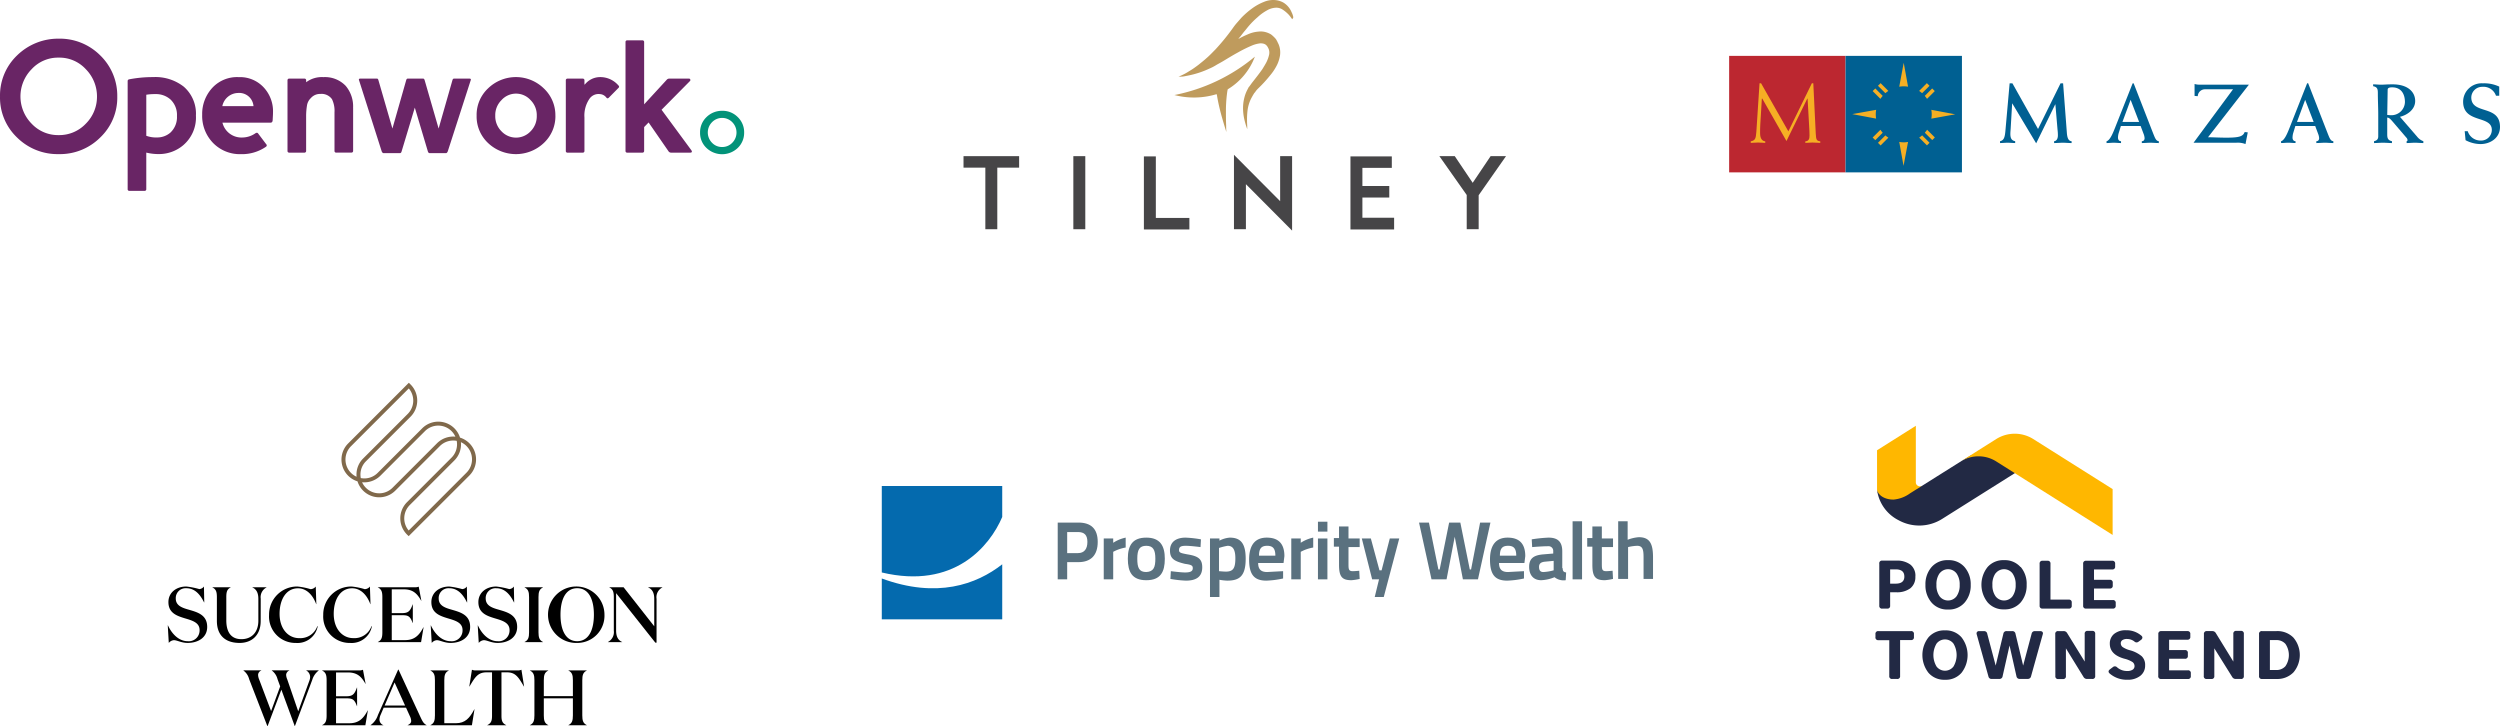
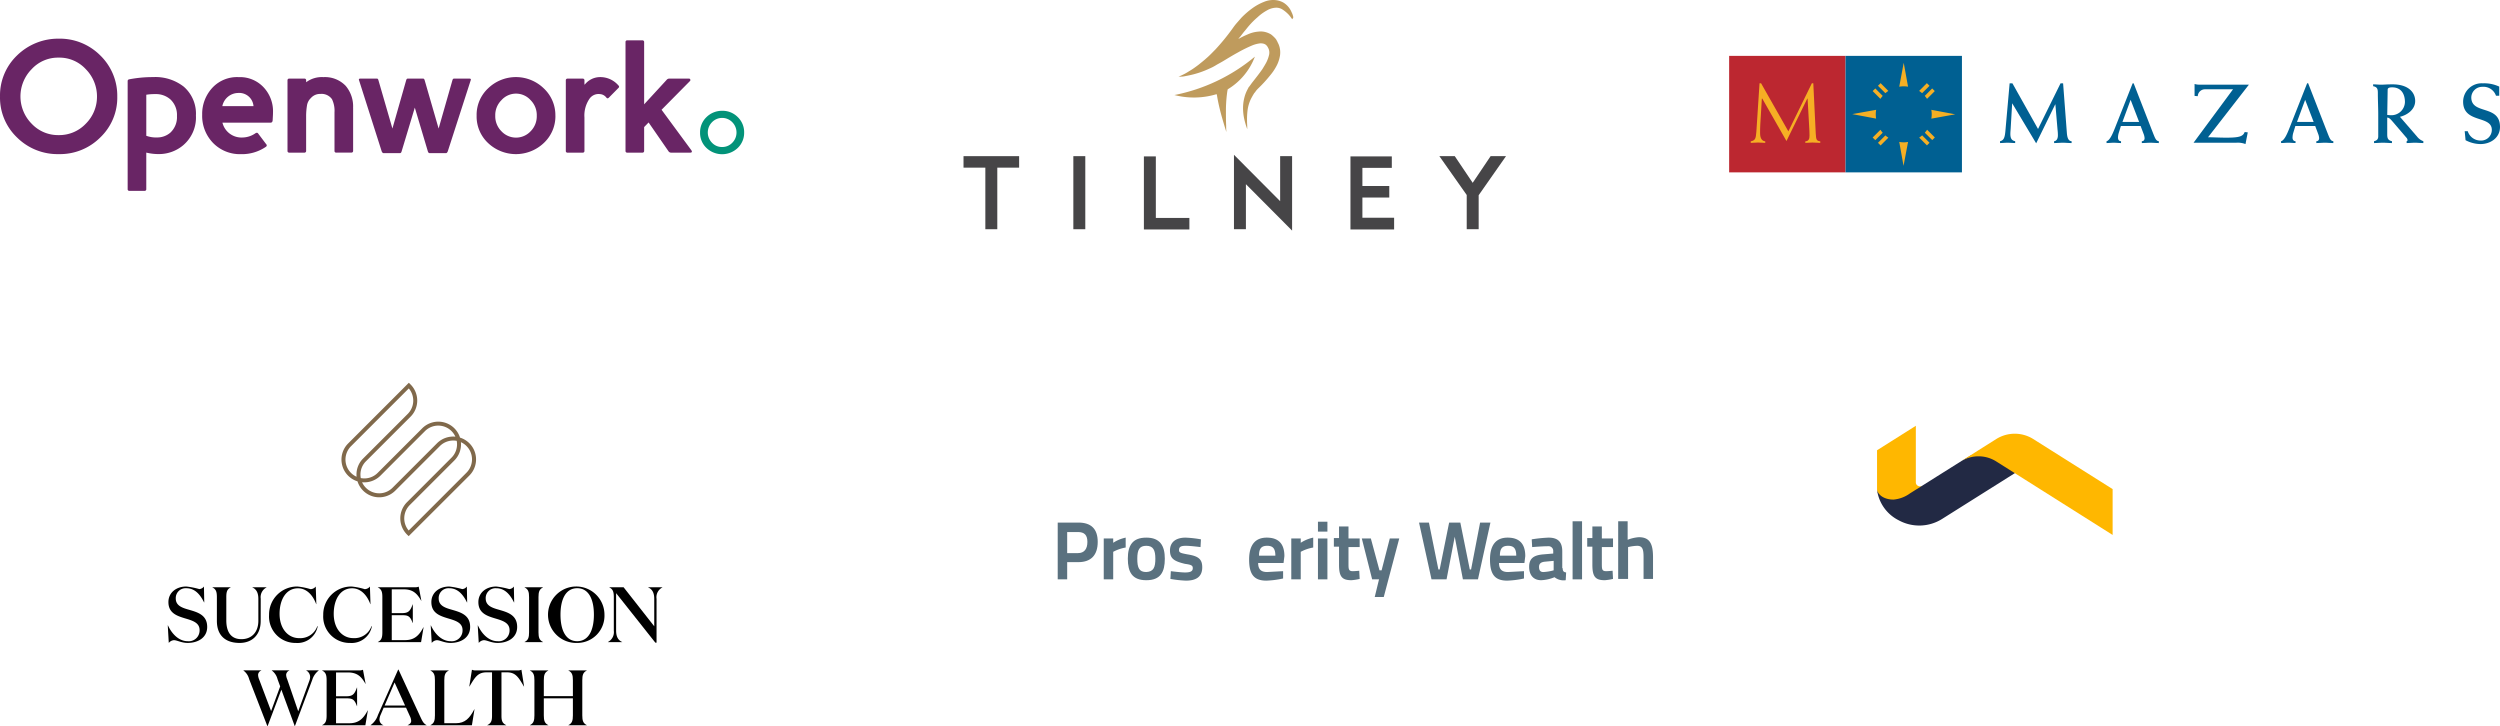
<svg xmlns="http://www.w3.org/2000/svg" width="581.212" height="168.79" viewBox="0 0 581.212 168.79">
  <defs>
    <clipPath id="clip-path">
-       <path id="Path_14561" data-name="Path 14561" d="M0,21.5V31H28V18.2c-6,4.7-15.2,8-28,3.3M0,0V20.1c16.8,4,25.1-6.1,28-12.9V0Z" />
-     </clipPath>
+       </clipPath>
    <linearGradient id="linear-gradient" x1="-7.767" y1="14.236" x2="-7.731" y2="14.236" gradientUnits="objectBoundingBox">
      <stop offset="0" stop-color="#00b0d8" />
      <stop offset="0.212" stop-color="#00aad4" />
      <stop offset="0.491" stop-color="#019acb" />
      <stop offset="0.806" stop-color="#037eba" />
      <stop offset="1" stop-color="#046aae" />
    </linearGradient>
  </defs>
  <g id="logos_small" transform="translate(-120.997 -635.01)">
    <g id="poole_townsend" transform="translate(557.013 734)">
      <g id="Layer_1" data-name="Layer 1" transform="translate(-0.013)">
-         <path id="Path_14163" data-name="Path 14163" d="M91.7,64.4h1.447a2.765,2.765,0,0,0,2.162-.884,4.6,4.6,0,0,0,0-5.193,2.765,2.765,0,0,0-2.162-.884H91.7Zm5.49-7.508a6.254,6.254,0,0,1,0,8.039,5.217,5.217,0,0,1-3.947,1.551H89.876a.619.619,0,0,1-.7-.7V56.053a.619.619,0,0,1,.7-.7h3.368a5.217,5.217,0,0,1,3.947,1.535m-20.828-.836a.619.619,0,0,1,.7-.7h1.214a.916.916,0,0,1,.844.45L83.2,62.436V56a.619.619,0,0,1,.7-.7h1.045a.619.619,0,0,1,.7.7v9.78a.619.619,0,0,1-.7.7h-1.2a.908.908,0,0,1-.8-.458l-4.164-6.664v6.431a.619.619,0,0,1-.7.7H77.031a.619.619,0,0,1-.7-.7Zm-10.6,0a.619.619,0,0,1,.7-.7h6.037a.619.619,0,0,1,.7.7v.6a.619.619,0,0,1-.7.7H68.269v2.412h3.658a.619.619,0,0,1,.7.7v.619a.619.619,0,0,1-.7.7H68.269v2.685h4.349a.619.619,0,0,1,.7.7v.619a.619.619,0,0,1-.7.7H66.444a.619.619,0,0,1-.7-.7ZM58.534,64.63a2.235,2.235,0,0,0,1.246-.3.949.949,0,0,0,.45-.8,1.174,1.174,0,0,0-.458-.973,6.262,6.262,0,0,0-1.953-.8Q54.483,60.8,54.483,58.3a2.854,2.854,0,0,1,.981-2.275,4.148,4.148,0,0,1,2.789-.868,5.241,5.241,0,0,1,3.561,1.254.579.579,0,0,1,.241.5.74.74,0,0,1-.314.482l-.587.426a.715.715,0,0,1-.973-.064,2.789,2.789,0,0,0-1.68-.571,1.881,1.881,0,0,0-1.1.273.868.868,0,0,0-.37.748,1.077,1.077,0,0,0,.442.86,5.756,5.756,0,0,0,1.72.748,7.106,7.106,0,0,1,2.7,1.375,2.781,2.781,0,0,1,.8,2.146,2.966,2.966,0,0,1-1.117,2.412,4.622,4.622,0,0,1-3.006.916,6.069,6.069,0,0,1-4.116-1.447q-.555-.506.08-.989l.667-.506a.7.7,0,0,1,.973.048,3.432,3.432,0,0,0,2.267.86M41.8,56.053a.619.619,0,0,1,.7-.7h1.214a.916.916,0,0,1,.844.45l4.084,6.632V56a.619.619,0,0,1,.7-.7h1.045a.619.619,0,0,1,.7.7v9.78a.619.619,0,0,1-.7.7h-1.21a.908.908,0,0,1-.8-.458l-4.1-6.656V65.8a.619.619,0,0,1-.7.7H42.521a.619.619,0,0,1-.7-.7Zm-10.008-.7a.715.715,0,0,1,.764.627l1.777,7.387,1.977-7.428a.732.732,0,0,1,.8-.579h1.182a.659.659,0,0,1,.547.2.587.587,0,0,1,.048.563L36.17,65.866a.748.748,0,0,1-.8.6H33.583a.723.723,0,0,1-.8-.6L31.171,58.7l-1.608,7.13a.715.715,0,0,1-.756.643H27.063a.723.723,0,0,1-.8-.587l-2.717-9.751a.643.643,0,0,1,.056-.571.6.6,0,0,1,.506-.209h1.133a.723.723,0,0,1,.748.627l1.961,7.387,1.79-7.429a.707.707,0,0,1,.764-.587ZM14.2,58.264a5.209,5.209,0,0,0,0,5.322,2.476,2.476,0,0,0,3.939,0,5.209,5.209,0,0,0,0-5.322,2.476,2.476,0,0,0-3.939,0M20,56.793a6.712,6.712,0,0,1,0,8.264,4.823,4.823,0,0,1-3.834,1.608,4.823,4.823,0,0,1-3.834-1.608,6.712,6.712,0,0,1,0-8.264,4.823,4.823,0,0,1,3.834-1.608A4.823,4.823,0,0,1,20,56.793M3.213,57.46H.7a.619.619,0,0,1-.7-.723v-.683a.619.619,0,0,1,.7-.7H8.245a.619.619,0,0,1,.7.7v.683a.619.619,0,0,1-.7.7H5.729V65.78a.619.619,0,0,1-.7.7H3.9a.619.619,0,0,1-.691-.7ZM48.285,39.7a.619.619,0,0,1,.7-.7h6.037a.619.619,0,0,1,.7.7v.619a.619.619,0,0,1-.7.7H50.809v2.412h3.658a.619.619,0,0,1,.7.7v.619a.619.619,0,0,1-.7.7H50.809v2.685h4.349a.619.619,0,0,1,.7.7v.587a.619.619,0,0,1-.7.7H48.984a.619.619,0,0,1-.7-.7Zm-10.121,0a.619.619,0,0,1,.7-.7h1.125a.619.619,0,0,1,.7.7v8.336h4.244a.619.619,0,0,1,.7.7v.683a.619.619,0,0,1-.7.7H38.864a.619.619,0,0,1-.7-.7ZM27.923,41.9a4.349,4.349,0,0,0-.732,2.7,4.341,4.341,0,0,0,.732,2.661,2.476,2.476,0,0,0,3.939,0,4.349,4.349,0,0,0,.732-2.661,4.349,4.349,0,0,0-.732-2.661,2.476,2.476,0,0,0-3.939,0m5.836-1.511A6.029,6.029,0,0,1,35.15,44.6a6.029,6.029,0,0,1-1.391,4.092A4.823,4.823,0,0,1,29.925,50.3a4.823,4.823,0,0,1-3.834-1.608,6.594,6.594,0,0,1-.032-8.223,4.823,4.823,0,0,1,3.834-1.608,4.823,4.823,0,0,1,3.834,1.608M14.917,41.9a4.349,4.349,0,0,0-.74,2.7,4.341,4.341,0,0,0,.732,2.661,2.476,2.476,0,0,0,3.939,0A4.349,4.349,0,0,0,19.58,44.6a4.357,4.357,0,0,0-.732-2.661,2.476,2.476,0,0,0-3.939,0m5.8-1.471A6.029,6.029,0,0,1,22.144,44.6a6.029,6.029,0,0,1-1.423,4.132,4.823,4.823,0,0,1-3.834,1.608,4.823,4.823,0,0,1-3.834-1.608A6.029,6.029,0,0,1,11.621,44.6a6.029,6.029,0,0,1,1.423-4.132,4.823,4.823,0,0,1,3.834-1.608,4.823,4.823,0,0,1,3.834,1.608m-14,2.2Q6.718,41,4.7,41H3.414v3.32H4.7q2.018,0,2.018-1.656m2.556,0A3.272,3.272,0,0,1,8.108,45.4a5.177,5.177,0,0,1-3.288.924H3.414v3.1a.619.619,0,0,1-.7.7H1.605a.619.619,0,0,1-.715-.7V39.7a.619.619,0,0,1,.715-.732H4.821a5.169,5.169,0,0,1,3.3.924,3.288,3.288,0,0,1,1.166,2.741" transform="translate(0.013 -7.621)" fill="#222944" />
        <path id="Path_14164" data-name="Path 14164" d="M8.41,15.82l1.857-1.286.675-.579a.916.916,0,0,1-.973,0,.884.884,0,0,1-.49-.8V0L.46,5.691v9.2a3.119,3.119,0,0,0,.86,1.7,4.3,4.3,0,0,0,4.092.8,9.413,9.413,0,0,0,2.988-1.6" transform="translate(-0.08)" fill="#ffb700" />
        <path id="Path_14165" data-name="Path 14165" d="M27.743,9.194a8.264,8.264,0,0,0-5.5-.635L20.187,9.764,8.129,17.345A7.637,7.637,0,0,1,4.3,18.792C2.5,18.808.814,18,.46,16.525a9.249,9.249,0,0,0,5.008,7.066,9.96,9.96,0,0,0,10.121-.3l16.88-10.625.386-.241Z" transform="translate(-0.08 -1.637)" fill="#222944" />
        <path id="Path_14166" data-name="Path 14166" d="M41.468,3.48a8.1,8.1,0,0,0-8.521.048L28.8,6.141,24.78,8.689a7.709,7.709,0,0,1,8.087,0L60,25.828V15.169Z" transform="translate(-4.85 -0.45)" fill="#ffb700" />
      </g>
    </g>
    <g id="tilney-logo" transform="translate(344.2 634.279)">
      <g id="Group_3569" data-name="Group 3569" transform="translate(0.8 36.714)">
        <path id="Path_14519" data-name="Path 14519" d="M5.875,85.687V71.371H.8V68.7H13.727v2.671H8.653V85.687Z" transform="translate(-0.8 -68.379)" fill="#464547" />
        <path id="Path_14520" data-name="Path 14520" d="M48.6,85.687V68.7h2.778V85.687Z" transform="translate(-23.066 -68.379)" fill="#464547" />
        <path id="Path_14521" data-name="Path 14521" d="M89.877,83.116v2.671H79.3V68.8h2.778V83.116Z" transform="translate(-37.366 -68.426)" fill="#464547" />
        <path id="Path_14522" data-name="Path 14522" d="M118.5,85.408V68.1l10.737,10.791V68.421h2.778V85.728l-10.737-10.79v10.47Z" transform="translate(-55.626 -68.1)" fill="#464547" />
        <path id="Path_14523" data-name="Path 14523" d="M179.35,83.116v2.671H169.2V68.8h9.615v2.671h-6.838v4.22h6.25v2.671h-6.25v4.7h7.372Z" transform="translate(-79.243 -68.426)" fill="#464547" />
        <path id="Path_14524" data-name="Path 14524" d="M217.035,85.687h-2.778V77.728L207.9,68.7h3.579l4.167,6.2,4.167-6.2h3.579l-6.357,9.081Z" transform="translate(-97.27 -68.379)" fill="#464547" />
      </g>
      <g id="Group_3570" data-name="Group 3570" transform="translate(49.838 0.721)">
        <path id="Path_14525" data-name="Path 14525" d="M121.056,4.663a4.283,4.283,0,0,0-.374-1.068,4.8,4.8,0,0,0-1.015-1.549,4.606,4.606,0,0,0-.962-.748A4.932,4.932,0,0,0,117.37.817a5.5,5.5,0,0,0-3.045.321,12.209,12.209,0,0,0-2.831,1.549,19.408,19.408,0,0,0-2.511,2.19l-1.122,1.282c-.374.427-.748.962-1.015,1.335a50.049,50.049,0,0,1-3.9,4.754c-.694.694-1.335,1.389-2.03,1.976-.641.588-1.335,1.122-1.923,1.6-.641.481-1.229.908-1.763,1.229s-1.015.641-1.442.855-.748.374-1.015.481a3.176,3.176,0,0,1-.374.16h.374a4.825,4.825,0,0,0,1.122-.107l.8-.16a21.177,21.177,0,0,0,4.861-1.6,10.7,10.7,0,0,0,1.549-.8c.534-.321,1.068-.588,1.6-.908,1.068-.641,2.19-1.335,3.365-1.976a31.733,31.733,0,0,1,3.579-1.763,7.278,7.278,0,0,1,1.709-.427,2.822,2.822,0,0,1,.694.053,1.6,1.6,0,0,1,.534.214,1.626,1.626,0,0,1,.427.427l.107.16h0l.053.107.16.321a2.361,2.361,0,0,1,.107,1.389,7.738,7.738,0,0,1-.588,1.656c-.267.534-.641,1.122-.962,1.656-.748,1.068-1.549,2.083-2.35,3.1-.214.267-.374.534-.588.8l-.16.214-.053.053h0l-.053.053-.053.107c-.053.16-.16.267-.214.427a8.049,8.049,0,0,0-.694,1.763,9.891,9.891,0,0,0-.321,3.205,12.035,12.035,0,0,0,.374,2.35c.16.641.321,1.122.427,1.442l.16.481V30.25c0-.321-.053-.855-.053-1.5a17.342,17.342,0,0,1,.107-2.244,8.759,8.759,0,0,1,.748-2.671c.214-.427.481-.908.748-1.335a1.415,1.415,0,0,1,.267-.321l.053-.107.053-.053h0l.107-.16a6.4,6.4,0,0,1,.588-.641,30.9,30.9,0,0,0,2.724-2.991A11.561,11.561,0,0,0,117,16.361a7.7,7.7,0,0,0,.908-2.35,4.9,4.9,0,0,0-.214-2.885c-.107-.267-.267-.534-.321-.694l-.053-.107-.053-.053-.053-.107h0v-.053L117,9.791a7.137,7.137,0,0,0-1.122-1.068,5.135,5.135,0,0,0-1.5-.588,4.46,4.46,0,0,0-1.442-.053,7.243,7.243,0,0,0-2.457.641A18.887,18.887,0,0,0,108.4,9.737c-.053,0-.053.053-.107.053a5.675,5.675,0,0,1,.481-.588c.374-.481.641-.855.962-1.229s.641-.8.962-1.175a19.179,19.179,0,0,1,2.083-2.083,10.757,10.757,0,0,1,2.137-1.549,4.486,4.486,0,0,1,2.03-.641,2.68,2.68,0,0,1,1.709.481,8.285,8.285,0,0,1,1.229,1.015,6.991,6.991,0,0,1,.694.855,2.445,2.445,0,0,1,.214.321S121.109,4.93,121.056,4.663Z" transform="translate(-93.438 -0.721)" fill="#bf9b5d" />
        <path id="Path_14526" data-name="Path 14526" d="M111.3,25.4a41.84,41.84,0,0,1-18.7,8.921,18.073,18.073,0,0,0,9.829-.214.482.482,0,0,0,.053.267c.16,1.015.427,2.3.748,3.579s.694,2.511.962,3.419.481,1.549.481,1.549-.053-.641-.053-1.6c-.053-.962-.053-2.244-.053-3.526a31.814,31.814,0,0,1,.214-3.472q.08-.721.16-1.122c0-.107.053-.16.053-.214A15.045,15.045,0,0,0,111.3,25.4Z" transform="translate(-92.6 -12.217)" fill="#bf9b5d" />
      </g>
    </g>
    <g id="openwork_svg" transform="translate(119 642)">
      <path id="Path_14544" data-name="Path 14544" d="M155.8,18.53l6.6-6.676a.31.31,0,0,0,.08-.342c-.034-.159-.159-.228-.342-.228h-4.6a.821.821,0,0,0-.57.308l-5.218,5.673V2.809a.384.384,0,0,0-.422-.422h-3.486a.379.379,0,0,0-.422.422V28.076a.379.379,0,0,0,.422.422h3.486a.384.384,0,0,0,.422-.422V22.551l1.037-1.071,4.637,6.71a.709.709,0,0,0,.57.308h4.443c.422,0,.535-.194.273-.581Zm-10-5.1c.194-.194.159-.387-.08-.615a5.561,5.561,0,0,0-4.329-1.88,4.554,4.554,0,0,0-3.372,1.652c-.114.114-.148.114-.148,0V11.71a.379.379,0,0,0-.422-.422h-3.486a.379.379,0,0,0-.422.422V28.08a.379.379,0,0,0,.422.422h3.486a.384.384,0,0,0,.422-.422V20.33A6.889,6.889,0,0,1,139.024,16a2.55,2.55,0,0,1,2.415-1.116,2.026,2.026,0,0,1,1.492.763c.194.273.387.308.649.034Zm-19.013,6.482a4.912,4.912,0,0,1-1.413,3.6,4.633,4.633,0,0,1-6.812,0,4.922,4.922,0,0,1-1.424-3.6,4.877,4.877,0,0,1,1.424-3.6,4.541,4.541,0,0,1,6.812,0,4.894,4.894,0,0,1,1.413,3.6m4.329,0A8.545,8.545,0,0,0,128.4,13.54a9.3,9.3,0,0,0-12.919,0,8.45,8.45,0,0,0-2.677,6.368,8.45,8.45,0,0,0,2.677,6.368,9.42,9.42,0,0,0,12.919,0,8.521,8.521,0,0,0,2.723-6.368m-19.708-8.2c.114-.273.034-.422-.273-.422h-3.6c-.194,0-.308.148-.387.456L103.97,22.893,100.746,11.74c-.08-.308-.194-.456-.387-.456H96.793c-.194,0-.308.148-.387.456L93.228,22.893,90,11.74c-.08-.308-.194-.456-.342-.456H85.789c-.342,0-.422.148-.308.422L90.733,28.19c.114.273.273.422.422.422h3.828c.194,0,.308-.148.387-.422l3.064-10.162,3.03,10.162c.08.273.228.422.422.422h3.828c.114,0,.273-.148.387-.422Zm-27.33,6.4a7.408,7.408,0,0,0-1.72-5.138,6.659,6.659,0,0,0-5.172-2.028,6.112,6.112,0,0,0-4.021,1.185v-.422a.379.379,0,0,0-.422-.422H69.259a.379.379,0,0,0-.422.422v16.37a.384.384,0,0,0,.422.422h3.486a.384.384,0,0,0,.422-.422V20.1a15.192,15.192,0,0,1,.228-2.723,3.005,3.005,0,0,1,.877-1.572,2.818,2.818,0,0,1,2.221-.957,2.945,2.945,0,0,1,2.689,1.23,6.231,6.231,0,0,1,.581,3.064v8.931a.384.384,0,0,0,.422.422h3.452c.308,0,.456-.159.456-.422V18.108Zm-30.4-.422a3.823,3.823,0,0,1,3.68-3.064,3.323,3.323,0,0,1,3.566,3.064Zm11.7,3.326c.034-.729.08-1.265.08-1.834a8.118,8.118,0,0,0-2.108-5.787,7.516,7.516,0,0,0-5.867-2.449A7.844,7.844,0,0,0,51.5,13.278a8.928,8.928,0,0,0-2.5,6.4,9.023,9.023,0,0,0,2.529,6.562,8.694,8.694,0,0,0,6.482,2.609A9.834,9.834,0,0,0,63.722,27.2c.342-.194.387-.456.114-.729L61.99,24.022c-.148-.194-.387-.194-.649,0a5.412,5.412,0,0,1-3.03.957,4.548,4.548,0,0,1-4.6-3.452h11.2c.273-.011.433-.159.467-.513M43.137,19.977A4.916,4.916,0,0,1,41.6,23.85a4.634,4.634,0,0,1-3.064,1.116,6.631,6.631,0,0,1-2.529-.387V15.033a12.493,12.493,0,0,1,2.108-.148,5.066,5.066,0,0,1,3.532,1.265,4.96,4.96,0,0,1,1.492,3.828m4.409-.114a8.311,8.311,0,0,0-2.837-6.71,10.7,10.7,0,0,0-7.1-2.221,29.016,29.016,0,0,0-5.48.5c-.308.034-.456.194-.456.422V36.962a.379.379,0,0,0,.422.422h3.486a.379.379,0,0,0,.422-.422V28.487a11.972,11.972,0,0,0,3,.342A8.71,8.71,0,0,0,44.561,26.8a8.462,8.462,0,0,0,2.985-6.938m-23-4.409a8.84,8.84,0,0,1-2.609,6.323,8.477,8.477,0,0,1-6.288,2.643,8.406,8.406,0,0,1-6.288-2.643,9.021,9.021,0,0,1,0-12.691,8.313,8.313,0,0,1,6.288-2.677,8.313,8.313,0,0,1,6.288,2.677,9.011,9.011,0,0,1,2.609,6.368m4.716,0A13.051,13.051,0,0,0,25.24,5.828,13.265,13.265,0,0,0,15.648,2a13.656,13.656,0,0,0-9.66,3.873A12.869,12.869,0,0,0,2,15.454,12.793,12.793,0,0,0,5.987,25a13.358,13.358,0,0,0,9.66,3.839A13.234,13.234,0,0,0,25.274,25a12.776,12.776,0,0,0,3.987-9.547" fill="#692565" />
      <path id="Path_14545" data-name="Path 14545" d="M153.336,21.767a3.344,3.344,0,0,1-.98,2.381,3.2,3.2,0,0,1-2.358.991,3.166,3.166,0,0,1-2.358-.991,3.4,3.4,0,0,1,0-4.773,3.275,3.275,0,0,1,4.716,0,3.37,3.37,0,0,1,.98,2.392m1.777,0a4.862,4.862,0,0,0-1.515-3.611A4.941,4.941,0,0,0,150,16.72a5.115,5.115,0,0,0-3.634,1.458,4.858,4.858,0,0,0-1.5,3.6,4.791,4.791,0,0,0,1.5,3.589,5.259,5.259,0,0,0,7.245,0,4.833,4.833,0,0,0,1.5-3.6" transform="translate(19.887 2.049)" fill="#029379" />
    </g>
    <g id="g10252" transform="translate(523 648)">
      <path id="path10172" d="M1982.9-4286.063h27.059v-27.084H1982.9Z" transform="translate(-1982.903 4313.147)" fill="#bc2730" />
      <path id="path10174" d="M2135.4-4286.063h27.057v-27.084H2135.4Z" transform="translate(-2108.34 4313.147)" fill="#006092" />
      <g id="g10176" transform="translate(33.359 17.183)">
        <path id="path10178" d="M0-8.359l.612.608L2.339-9.476a6.089,6.089,0,0,1-.53-.687L0-8.359" transform="translate(0 10.162)" fill="#f6af24" />
      </g>
      <g id="g10180" transform="translate(34.594 18.495)">
        <path id="path10182" d="M0-7.985l.616.61,1.8-1.812a6.645,6.645,0,0,1-.694-.52L0-7.985" transform="translate(0 9.707)" fill="#f6af24" />
      </g>
      <g id="g10184" transform="translate(44.182 18.478)">
        <path id="path10186" d="M-8.333-10.82l.608-.612-1.721-1.722a6.607,6.607,0,0,1-.685.531l1.8,1.8" transform="translate(10.13 13.153)" fill="#f6af24" />
      </g>
      <g id="g10188" transform="translate(45.486 17.165)">
        <path id="path10190" d="M0-3.218,1.722-1.5l.612-.609-1.8-1.8A6.918,6.918,0,0,1,0-3.218" transform="translate(0 3.912)" fill="#f6af24" />
      </g>
      <g id="g10192" transform="translate(45.48 7.574)">
        <path id="path10194" d="M-10.776-2.822l-.609-.609L-13.1-1.7a7.6,7.6,0,0,1,.523.689l1.8-1.807" transform="translate(13.1 3.43)" fill="#f6af24" />
      </g>
      <g id="g10196" transform="translate(44.162 6.343)">
        <path id="path10198" d="M-11.207-2.826l-.614-.61-1.8,1.809a6.383,6.383,0,0,1,.689.523L-11.2-2.826" transform="translate(13.624 3.436)" fill="#f6af24" />
      </g>
      <g id="g10200" transform="translate(34.594 6.343)">
        <path id="path10202" d="M-2.857,0l-.616.61L-1.75,2.332a7.415,7.415,0,0,1,.694-.523L-2.857,0" transform="translate(3.473)" fill="#f6af24" />
      </g>
      <g id="g10204" transform="translate(33.359 7.575)">
        <path id="path10206" d="M-2.839,0l-.612.609,1.809,1.806a6.11,6.11,0,0,1,.53-.688L-2.839,0" transform="translate(3.452)" fill="#f6af24" />
      </g>
      <g id="g10208" transform="translate(28.618 12.54)">
        <path id="path10210" d="M-25.768,0l-5.559,1,5.547,1.045a6.773,6.773,0,0,1-.081-1.008A5.911,5.911,0,0,1-25.768,0" transform="translate(31.327)" fill="#f6af24" />
      </g>
      <g id="g10212" transform="translate(39.541 20.001)">
        <path id="path10214" d="M0,0,1,5.57,2.048.012a6.734,6.734,0,0,1-1,.088A6.014,6.014,0,0,1,0,0" fill="#f6af24" />
      </g>
      <g id="g10216" transform="translate(47.001 12.541)">
        <path id="path10218" d="M0-9.5l5.554-1.008L0-11.553a6.862,6.862,0,0,1,.09,1.042A6.4,6.4,0,0,1,0-9.5" transform="translate(0 11.553)" fill="#f6af24" />
      </g>
      <g id="g10220" transform="translate(39.541 1.604)">
        <path id="path10222" d="M-9.495-25.759-10.5-31.316l-1.043,5.563a6.133,6.133,0,0,1,1.043-.09,6.376,6.376,0,0,1,1.006.084" transform="translate(11.543 31.316)" fill="#f6af24" />
      </g>
      <g id="g10224" transform="translate(62.976 6.379)">
        <path id="path10226" d="M-40.958-49.238l-5.96-10.622h-.645l-.988,11.108c-.137,1.51-.367,2.155-1.243,2.351v.426c.582,0,1.17-.074,1.757-.074s1.173.074,1.762.074V-46.4c-.821-.153-1.12-.687-1.12-1.705,0-.4.061-.989.075-1.27l.341-5.8h.036l5.548,9.267,4.43-9.056h.038l.5,5.89a9.684,9.684,0,0,1,.082,1.329c0,.643-.233,1.273-.88,1.348v.426c.685,0,1.35-.074,2.037-.074s1.354.074,2.032.074V-46.4c-.8-.039-1.018-.922-1.1-1.9l-.878-11.56h-.591l-5.24,10.622" transform="translate(49.794 59.86)" fill="#006092" />
      </g>
      <g id="g10228" transform="translate(107.966 6.534)">
        <path id="path10230" d="M-4.534-13.144a1.674,1.674,0,0,1,1.608-1.6H3.666L-5.512-2.323H4.427a4.93,4.93,0,0,1,2.134.314l.53-2.719L6.373-4.81c-.382,1-1.2,1.312-4.29,1.312-1.4,0-2.815-.079-4.229-.1l9.5-12.222h-11.6a3.941,3.941,0,0,1-1.031-.16v2.78l.737.055" transform="translate(5.512 15.979)" fill="#006092" />
      </g>
      <g id="g10232" transform="translate(170.636 6.38)">
        <path id="path10234" d="M-38.9-3.539A8.188,8.188,0,0,0-42.713-4.3,4.3,4.3,0,0,0-45.92-3.155,4.3,4.3,0,0,0-47.289-.037c0,5.107,6.67,3.107,6.67,6.555A2.481,2.481,0,0,1-41.4,8.332,2.481,2.481,0,0,1-43.261,9a3.094,3.094,0,0,1-2.955-2.174h-.706l.2,2.094a7.52,7.52,0,0,0,3.482.9c2.307,0,4.524-1.45,4.524-3.973,0-5.3-6.675-2.76-6.675-6.887a2.531,2.531,0,0,1,2.545-2.446,3.088,3.088,0,0,1,3.2,2.078h.751V-3.539" transform="translate(47.289 4.302)" fill="#006092" />
      </g>
      <g id="g10236" transform="translate(87.733 6.379)">
        <path id="path10238" d="M-36.737-45.99l.687,1.816a3.314,3.314,0,0,1,.237,1c0,.452-.237.726-.646.726v.426c.66,0,1.309-.074,1.975-.074s1.311.074,1.978.074v-.426c-.7-.075-.88-.726-1.571-2.466l-4.28-10.993h-.235L-42.76-45.381c-.371.941-1.11,2.78-1.9,2.933v.426c.574,0,1.116-.074,1.691-.074s1.113.074,1.679.074v-.426c-.472,0-.709-.372-.709-.841a3.838,3.838,0,0,1,.143-.979l.53-1.718Zm-4.224-.943,1.9-5.141,1.976,5.141h-3.877" transform="translate(44.662 55.91)" fill="#006092" />
      </g>
      <g id="g10240" transform="translate(128.317 6.379)">
        <path id="path10242" d="M-36.764-45.99l.676,1.816a3.235,3.235,0,0,1,.238,1c0,.452-.238.726-.653.726v.426c.668,0,1.311-.074,1.985-.074s1.3.074,1.968.074v-.426c-.7-.075-.878-.726-1.569-2.466l-4.281-11h-.241L-42.8-45.385c-.371.941-1.11,2.78-1.9,2.933v.426c.57,0,1.112-.074,1.679-.074s1.116.074,1.685.074v-.426c-.471,0-.7-.372-.7-.841a4.454,4.454,0,0,1,.134-.979l.527-1.718ZM-41-46.932l1.9-5.141,1.975,5.141H-41" transform="translate(44.694 55.91)" fill="#006092" />
      </g>
      <g id="g10244" transform="translate(149.714 6.614)">
        <path id="path10246" d="M-15.661-5.8c0-.49.544-.548,1.06-.548,2.126,0,2.955,1.6,2.955,3.4A3.141,3.141,0,0,1-12.661-.7,3.141,3.141,0,0,1-14.99.125c-.241,0-.474-.042-.771-.06ZM-18.83,6.6c.7,0,1.368-.075,2.077-.075s1.386.075,2.09.075V6.169c-1-.212-1.1-.8-1.1-1.62V.678c.469,0,.88.508,1.174.837l3.248,3.792a.939.939,0,0,1,.3.629.239.239,0,0,1-.212.234V6.6c.643,0,1.283-.075,1.936-.075s1.3.075,1.952.075V6.169a3.288,3.288,0,0,1-1.484-1.1L-12.805.5c1.741-.43,3.539-1.7,3.539-3.679,0-2.111-1.717-3.869-5.239-3.869-1.469,0-2.058.08-2.643.08-.624,0-1.266-.08-1.892-.08v.43c.993.192,1.095.687,1.095,1.6,0,1.665.092,3.348.092,5.031V5.036c0,.665-.314.981-.977,1.134V6.6" transform="translate(19.04 7.053)" fill="#006092" />
      </g>
      <g id="g10248" transform="translate(5.027 6.365)">
        <path id="path10250" d="M-40.523-51.813l5.461-11.177h.333l.566,11.617c.081,1.577.2,1.756,1.054,1.894v.35c-.565,0-1.148-.077-1.836-.077-.565,0-1.148.077-1.636.077v-.35c.818-.058.972-.623.972-1.326,0-.741-.035-1.367-.056-1.684l-.391-6.928h-.075l-4.834,9.86-5.632-9.88h-.091l-.37,6.125c-.041.51-.041,1.41-.041,1.916,0,1.367.545,1.838,1.2,1.915v.35c-.539,0-1.109-.077-1.7-.077-.563,0-1.1.077-1.673.077v-.35c1.03-.234,1.186-.565,1.308-2.268l.737-11.243h.354l6.342,11.177" transform="translate(49.264 62.99)" fill="#f6af24" />
      </g>
    </g>
    <g id="Group_3571" data-name="Group 3571" transform="translate(-590 103)">
      <path id="Path_14527" data-name="Path 14527" d="M43.122,126.47l-3.192,8.451h-.073l-4.226-10.9a3.572,3.572,0,0,0-1.332-2.006v-.039h4.158v.039a1.138,1.138,0,0,0-.747,1,2.973,2.973,0,0,0,.236,1.056l2.787,7.378,2.113-5.737-.618-1.691a3.572,3.572,0,0,0-1.332-2.006v-.039h4.08v.039a1.165,1.165,0,0,0-.747,1,2.951,2.951,0,0,0,.258,1.056l2.551,7.434,2.6-7.142a2.4,2.4,0,0,0,.169-.854,1.707,1.707,0,0,0-.91-1.5v-.039h2.916v.039A4.271,4.271,0,0,0,50.3,124.2l-4.023,10.71h-.056Z" transform="translate(733.289 565.879)" />
      <path id="Path_14528" data-name="Path 14528" d="M75.361,121.876a2.159,2.159,0,0,0,1-.146l.618,3.282h-.034c-.983-1.77-1.989-2.658-4.1-2.658H70.1v5.541h2.293c1.478,0,1.967-.343,2.568-2.04h.034v4.338h-.034c-.6-1.675-1.1-1.821-2.568-1.821H70.1v5.794h3.1c2.169,0,3.282-1.1,4.265-2.99H77.5l-.584,3.462H66.87V134.6c.854-.421,1.04-1.056,1.04-2.259v-8.159c0-1.2-.18-1.843-1.04-2.259v-.039h8.491Z" transform="translate(719.021 565.989)" />
      <path id="Path_14529" data-name="Path 14529" d="M89.883,134.606H86.91v-.034a4.579,4.579,0,0,0,1.714-2.355l4.7-10.548H93.4l5.046,10.9c.545,1.169.781,1.624,1.478,2.006v.034H95.53v-.034c.528-.236.82-.545.82-.983a2.734,2.734,0,0,0-.292-1.073l-.91-2.006H89.956l-.691,1.624a2.927,2.927,0,0,0-.292,1.186,1.407,1.407,0,0,0,.91,1.259v.028Zm.292-4.591h4.754L92.49,124.66Z" transform="translate(710.242 566.015)" />
      <path id="Path_14530" data-name="Path 14530" d="M115.939,121.99v.039c-.854.416-1.04,1.056-1.04,2.259v9.986h2.68c2.169,0,3.226-1.186,4.3-3.242h.039l-.6,3.714H111.68v-.034c.854-.421,1.04-1.056,1.04-2.259v-8.159c0-1.2-.185-1.843-1.04-2.259V122h4.259Z" transform="translate(699.391 565.875)" />
      <path id="Path_14531" data-name="Path 14531" d="M138.879,121.876a2.121,2.121,0,0,0,.983-.146l.618,3.9h-.034c-1.276-2.169-1.933-3.3-3.95-3.3H135.22v10.115c0,1.2.236,1.731,1.1,2.152v.034h-4.394V134.6c.854-.421,1.1-.95,1.1-2.152V122.331H131.75c-2.023,0-2.68,1.129-3.973,3.3h-.039l.618-3.9a2.172,2.172,0,0,0,1,.146h9.53Z" transform="translate(692.36 565.989)" />
      <path id="Path_14532" data-name="Path 14532" d="M153.88,124.288c0-1.2-.185-1.843-1.04-2.259v-.039h4.265v.039c-.854.421-1.04,1.056-1.04,2.259v3.681h6.76v-3.681c0-1.2-.18-1.843-1.04-2.259v-.039h4.265v.039c-.854.421-1.04,1.056-1.04,2.259v8.165c0,1.2.185,1.838,1.04,2.259v.034h-4.265v-.034c.854-.421,1.04-1.056,1.04-2.259V128.48h-6.76v3.973c0,1.2.18,1.838,1.04,2.259v.034H152.84v-.034c.854-.421,1.04-1.056,1.04-2.259Z" transform="translate(681.36 565.875)" />
      <path id="Path_14533" data-name="Path 14533" d="M4.86,90.067c0,1.6,1.349,2.13,2.894,2.568,2.04.6,4.411,1.169,4.411,4.046,0,2.534-2.2,3.72-4.535,3.72-1.455,0-2.478-.641-3.209-.641a1.713,1.713,0,0,0-1.186.641L3,96.316h.039C4.113,98.631,5.81,100,7.63,100a2.513,2.513,0,0,0,2.77-2.568c0-1.787-1.714-2.242-3.478-2.77-1.854-.568-3.771-1.242-3.771-3.754,0-2.225,1.843-3.624,4.175-3.624a18.752,18.752,0,0,1,3.006.6,1.471,1.471,0,0,0,1.079-.6l.073,3.7h-.039c-.91-1.86-2.169-3.3-4.119-3.3A2.294,2.294,0,0,0,4.86,90.067" transform="translate(747 581.08)" />
      <path id="Path_14534" data-name="Path 14534" d="M32.692,95.456c0,3.3-2.062,5.086-4.9,5.086-3.3,0-5.282-1.748-5.282-5.119V89.9c0-1.2-.18-1.843-1.04-2.259V87.6h4.248v.039C24.864,88.055,24.7,88.7,24.7,89.9v5.395c0,2.731,1.113,4.372,3.518,4.372,2.276,0,3.934-1.512,3.934-4.3V90.3c0-1.422-.472-2.259-1.4-2.664V87.6h3.3v.039A2.543,2.543,0,0,0,32.7,90.246Z" transform="translate(738.909 580.94)" />
      <path id="Path_14535" data-name="Path 14535" d="M55.9,91.377h-.039C55.08,89.23,53.585,87.7,51.635,87.7c-2.731,0-4.282,2.568-4.282,5.94,0,3.568,2.079,5.647,4.535,5.647A4.2,4.2,0,0,0,56.132,96.5l.09.039a4.792,4.792,0,0,1-5.063,3.866A6.139,6.139,0,0,1,44.91,93.9a6.512,6.512,0,0,1,6.614-6.614,15.824,15.824,0,0,1,3.04.618,1.616,1.616,0,0,0,1.2-.618Z" transform="translate(728.641 581.08)" />
      <path id="Path_14536" data-name="Path 14536" d="M78.306,91.377h-.039c-.781-2.147-2.276-3.681-4.226-3.681-2.731,0-4.282,2.568-4.282,5.94,0,3.568,2.079,5.647,4.535,5.647A4.2,4.2,0,0,0,78.542,96.5l.09.039a4.792,4.792,0,0,1-5.063,3.866A6.139,6.139,0,0,1,67.32,93.9a6.512,6.512,0,0,1,6.614-6.614,15.825,15.825,0,0,1,3.04.618,1.616,1.616,0,0,0,1.2-.618Z" transform="translate(718.824 581.08)" />
      <path id="Path_14537" data-name="Path 14537" d="M98.421,87.486a2.159,2.159,0,0,0,1-.146l.618,3.282H100c-.983-1.764-1.989-2.658-4.1-2.658H93.156V93.5h2.293c1.478,0,1.967-.348,2.568-2.04h.034V95.8h-.034c-.6-1.675-1.1-1.821-2.568-1.821H93.156v5.794h3.1c2.169,0,3.276-1.09,4.259-2.989h.039l-.584,3.462H89.93v-.039c.854-.416,1.04-1.056,1.04-2.259V89.784c0-1.2-.185-1.838-1.04-2.259v-.039Z" transform="translate(708.919 581.054)" />
      <path id="Path_14538" data-name="Path 14538" d="M113.644,90.072c0,1.6,1.349,2.13,2.9,2.568,2.04.6,4.411,1.169,4.411,4.046,0,2.534-2.2,3.72-4.54,3.72-1.455,0-2.478-.641-3.209-.641a1.7,1.7,0,0,0-1.18.641l-.236-4.08h.039c1.073,2.315,2.77,3.681,4.591,3.681a2.513,2.513,0,0,0,2.77-2.568c0-1.787-1.714-2.242-3.478-2.77-1.86-.568-3.771-1.242-3.771-3.754,0-2.225,1.838-3.624,4.17-3.624a18.75,18.75,0,0,1,3.006.6,1.438,1.438,0,0,0,1.073-.6l.073,3.7h-.039c-.91-1.86-2.169-3.3-4.119-3.3a2.285,2.285,0,0,0-2.461,2.383" transform="translate(699.343 581.076)" />
      <path id="Path_14539" data-name="Path 14539" d="M133.094,90.072c0,1.6,1.349,2.13,2.9,2.568,2.04.6,4.411,1.169,4.411,4.046,0,2.534-2.2,3.72-4.535,3.72-1.455,0-2.478-.641-3.209-.641a1.724,1.724,0,0,0-1.186.641l-.236-4.08h.039c1.073,2.315,2.77,3.681,4.591,3.681a2.513,2.513,0,0,0,2.77-2.568c0-1.787-1.714-2.242-3.478-2.77-1.86-.568-3.771-1.242-3.771-3.754,0-2.225,1.838-3.624,4.17-3.624a18.751,18.751,0,0,1,3.006.6,1.448,1.448,0,0,0,1.073-.6l.073,3.7h-.039c-.91-1.86-2.169-3.3-4.119-3.3a2.285,2.285,0,0,0-2.461,2.383" transform="translate(690.823 581.076)" />
      <path id="Path_14540" data-name="Path 14540" d="M154.9,100.317v.039h-4.27v-.039c.854-.416,1.04-1.056,1.04-2.259V89.9c0-1.2-.18-1.838-1.04-2.259V87.6h4.27v.039c-.854.421-1.04,1.056-1.04,2.259v8.159c.006,1.2.185,1.843,1.04,2.259" transform="translate(682.328 580.94)" />
      <path id="Path_14541" data-name="Path 14541" d="M167.449,100.406a6.562,6.562,0,1,1,6.339-6.558,6.328,6.328,0,0,1-6.339,6.558m0-12.722c-2.624,0-3.883,2.5-3.883,6.159S164.824,100,167.449,100s3.883-2.5,3.883-6.159-1.259-6.159-3.883-6.159" transform="translate(677.738 581.076)" />
      <path id="Path_14542" data-name="Path 14542" d="M196.415,90.247v10.238h-.275l-9.126-11.514v8.693c0,1.422.472,2.259,1.4,2.658v.034h-3.3v-.034a2.557,2.557,0,0,0,1.365-2.607V89.9c0-1.2-.185-1.838-1.04-2.259V87.6h3.315l7.125,9.075V90.3c0-1.422-.472-2.259-1.422-2.664V87.6h3.315v.039a2.555,2.555,0,0,0-1.365,2.607" transform="translate(667.22 580.94)" />
      <path id="Path_14543" data-name="Path 14543" d="M90.491,38.66l-.393-.388a5.311,5.311,0,0,1,0-7.5L100.465,20.4a4.382,4.382,0,0,0,1.2-3.9,4.417,4.417,0,0,0-3.911,1.208L87.383,28.079A5.287,5.287,0,0,1,78.6,25.916,5.3,5.3,0,0,1,76.431,17.1L90.53,3l.4.388a5.3,5.3,0,0,1,0,7.5L80.561,21.257a4.331,4.331,0,0,0-1.276,3.085,4.937,4.937,0,0,0,.073.815,4.413,4.413,0,0,0,.82.079,4.353,4.353,0,0,0,3.1-1.281L93.643,13.587a5.29,5.29,0,0,1,8.789,2.163,5.3,5.3,0,0,1,2.175,8.811ZM102.64,16.812a5.292,5.292,0,0,1-1.523,4.248L90.749,31.428a4.384,4.384,0,0,0-.253,5.917L103.938,23.9a4.382,4.382,0,0,0,0-6.193,4.273,4.273,0,0,0-1.3-.9M79.662,26.129a4.367,4.367,0,0,0,7.064,1.292L97.093,17.054a5.34,5.34,0,0,1,4.259-1.528,4.365,4.365,0,0,0-7.064-1.292L83.927,24.6a5.345,5.345,0,0,1-4.265,1.528M90.524,4.315,77.083,17.756a4.385,4.385,0,0,0,1.3,7.092,5.04,5.04,0,0,1-.022-.506A5.24,5.24,0,0,1,79.912,20.6L90.277,10.238a4.381,4.381,0,0,0,.247-5.923" transform="translate(715.512 618)" fill="#80694b" />
    </g>
    <g id="Prosperity_Wealth_Logo_Vector" data-name="Prosperity Wealth Logo Vector" transform="translate(326 748)">
      <path id="Path_14546" data-name="Path 14546" d="M45.6,15.6c1.5,0,2.2-1,2.2-2.6s-.7-2.3-2.2-2.3H43.1v4.9Zm-2.5,2.1v4H40.9V8.5h4.8q4.5,0,4.5,4.5c0,3-1.5,4.7-4.5,4.7Z" fill="#5a717f" />
      <path id="Path_14547" data-name="Path 14547" d="M51.6,12.2h2.2v1A8.475,8.475,0,0,1,56.7,12v2.3a9.65,9.65,0,0,0-2.9,1v6.4H51.6Z" fill="#5a717f" />
      <path id="Path_14548" data-name="Path 14548" d="M63.6,16.9c0-2-.5-3-2.1-3s-2.1.9-2.1,3,.4,3.1,2.1,3.1c1.7-.1,2.1-1.1,2.1-3.1m2.2,0c0,3.1-1,5-4.3,5s-4.3-1.9-4.3-5S58.3,12,61.5,12s4.3,1.9,4.3,4.9" fill="#5a717f" />
      <path id="Path_14549" data-name="Path 14549" d="M74.1,14.2s-2.3-.3-3.4-.3-1.6.2-1.6,1c0,.6.4.7,2,1,2.5.4,3.4,1.1,3.4,3,0,2.2-1.4,3.1-3.8,3.1a25.973,25.973,0,0,1-3.6-.4l.1-1.8s2.3.3,3.3.3c1.3,0,1.8-.3,1.8-1,0-.6-.3-.8-1.8-1C68,17.5,67,16.9,67,15c0-2.2,1.7-3,3.6-3a25.973,25.973,0,0,1,3.6.4Z" fill="#5a717f" />
-       <path id="Path_14550" data-name="Path 14550" d="M78.4,14.4v5.4c.1,0,1,.1,1.6.1,1.7,0,2.2-.8,2.2-3.1,0-2.2-.7-2.9-1.8-2.9a13.386,13.386,0,0,0-2,.5m-2.1-2.2h2.2v.5a6.156,6.156,0,0,1,2.4-.7c2.5,0,3.7,1.3,3.7,4.9,0,4-1.4,5.1-4.3,5.1a12.987,12.987,0,0,1-1.8-.2v4H76.3V12.2Z" fill="#5a717f" />
      <path id="Path_14551" data-name="Path 14551" d="M91.5,16.2c0-1.7-.6-2.3-1.9-2.3-1.4,0-1.9.7-1.9,2.3Zm1.8,3.6v1.7a21.422,21.422,0,0,1-3.9.5c-2.9,0-4-1.5-4-4.9,0-3.5,1.5-5.1,4.1-5.1,2.7,0,4.1,1.4,4.1,4.3l-.2,1.6H87.5c0,1.4.6,2.1,2.1,2.1,1.7-.1,3.7-.2,3.7-.2" fill="#5a717f" />
      <path id="Path_14552" data-name="Path 14552" d="M95.2,12.2h2.2v1a8.475,8.475,0,0,1,2.9-1.2v2.3a9.65,9.65,0,0,0-2.9,1v6.4H95.2Z" fill="#5a717f" />
      <path id="Path_14553" data-name="Path 14553" d="M101.4,12.2h2.2v9.5h-2.2Zm0-3.9h2.2v2.3h-2.2Z" fill="#5a717f" />
      <path id="Path_14554" data-name="Path 14554" d="M108.5,14.1V18c0,1.3,0,1.8,1,1.8.5,0,1.5-.1,1.5-.1l.1,1.9a12.5,12.5,0,0,1-1.9.3c-2.2,0-2.9-.8-2.9-3.6V14.1h-1.2v-2h1.2V9.4h2.2v2.8h2.6v2h-2.6Z" fill="#5a717f" />
      <path id="Path_14555" data-name="Path 14555" d="M113.7,12.2l2,7.4h.5l1.9-7.4h2.2l-3.6,13.6h-2.1l1-4.1H114l-2.4-9.5Z" fill="#5a717f" />
      <path id="Path_14556" data-name="Path 14556" d="M127.2,8.5l2.2,10.9h.3l2.2-10.9h2.6l2.2,10.9h.3l2.1-10.9h2.4l-2.9,13.2h-3.5l-1.9-9.9-1.9,9.9h-3.5L124.9,8.5Z" fill="#5a717f" />
      <path id="Path_14557" data-name="Path 14557" d="M147.5,16.2c0-1.7-.6-2.3-1.9-2.3-1.4,0-1.9.7-1.9,2.3Zm1.8,3.6v1.7a21.422,21.422,0,0,1-3.9.5c-2.9,0-4-1.5-4-4.9,0-3.5,1.5-5.1,4.1-5.1,2.7,0,4.1,1.4,4.1,4.3l-.2,1.6h-5.9c0,1.4.6,2.1,2.1,2.1,1.7-.1,3.7-.2,3.7-.2" fill="#5a717f" />
      <path id="Path_14558" data-name="Path 14558" d="M154.1,17.6c-.8.1-1.3.4-1.3,1.2s.3,1.2,1,1.2a10.931,10.931,0,0,0,2.4-.4V17.4Zm4.2,1.5c0,.7.2.9.8,1l-.1,1.8a3.374,3.374,0,0,1-2.6-.7,9.054,9.054,0,0,1-3.1.7c-1.8,0-2.8-1.2-2.8-3.1,0-2,1.1-2.7,3.2-2.9l2.4-.2v-.6a1.078,1.078,0,0,0-1.2-1.1c-1.4,0-3.7.2-3.7.2l-.1-1.8A33.352,33.352,0,0,1,155,12c2.1,0,3.2.9,3.2,3.2v3.9Z" fill="#5a717f" />
      <rect id="Rectangle_3991" data-name="Rectangle 3991" width="2.2" height="13.5" transform="translate(160.6 8.2)" fill="#5a717f" />
      <path id="Path_14559" data-name="Path 14559" d="M167.4,14.1V18c0,1.3,0,1.8,1,1.8.5,0,1.5-.1,1.5-.1l.1,1.9a12.5,12.5,0,0,1-1.9.3c-2.2,0-2.9-.8-2.9-3.6V14.1H164v-2h1.2V9.4h2.2v2.8H170v2h-2.6Z" fill="#5a717f" />
      <path id="Path_14560" data-name="Path 14560" d="M171.2,21.7V8.2h2.2v4.3a8.78,8.78,0,0,1,2.6-.6c2.6,0,3.3,1.6,3.3,4.7v5h-2.2v-5c0-1.8-.2-2.7-1.5-2.7a10.645,10.645,0,0,0-2.1.3v7.4h-2.3Z" fill="#5a717f" />
      <g id="Group_3573" data-name="Group 3573">
        <g id="Group_3572" data-name="Group 3572" clip-path="url(#clip-path)">
          <rect id="Rectangle_3992" data-name="Rectangle 3992" width="28" height="31" fill="url(#linear-gradient)" />
        </g>
      </g>
    </g>
  </g>
</svg>